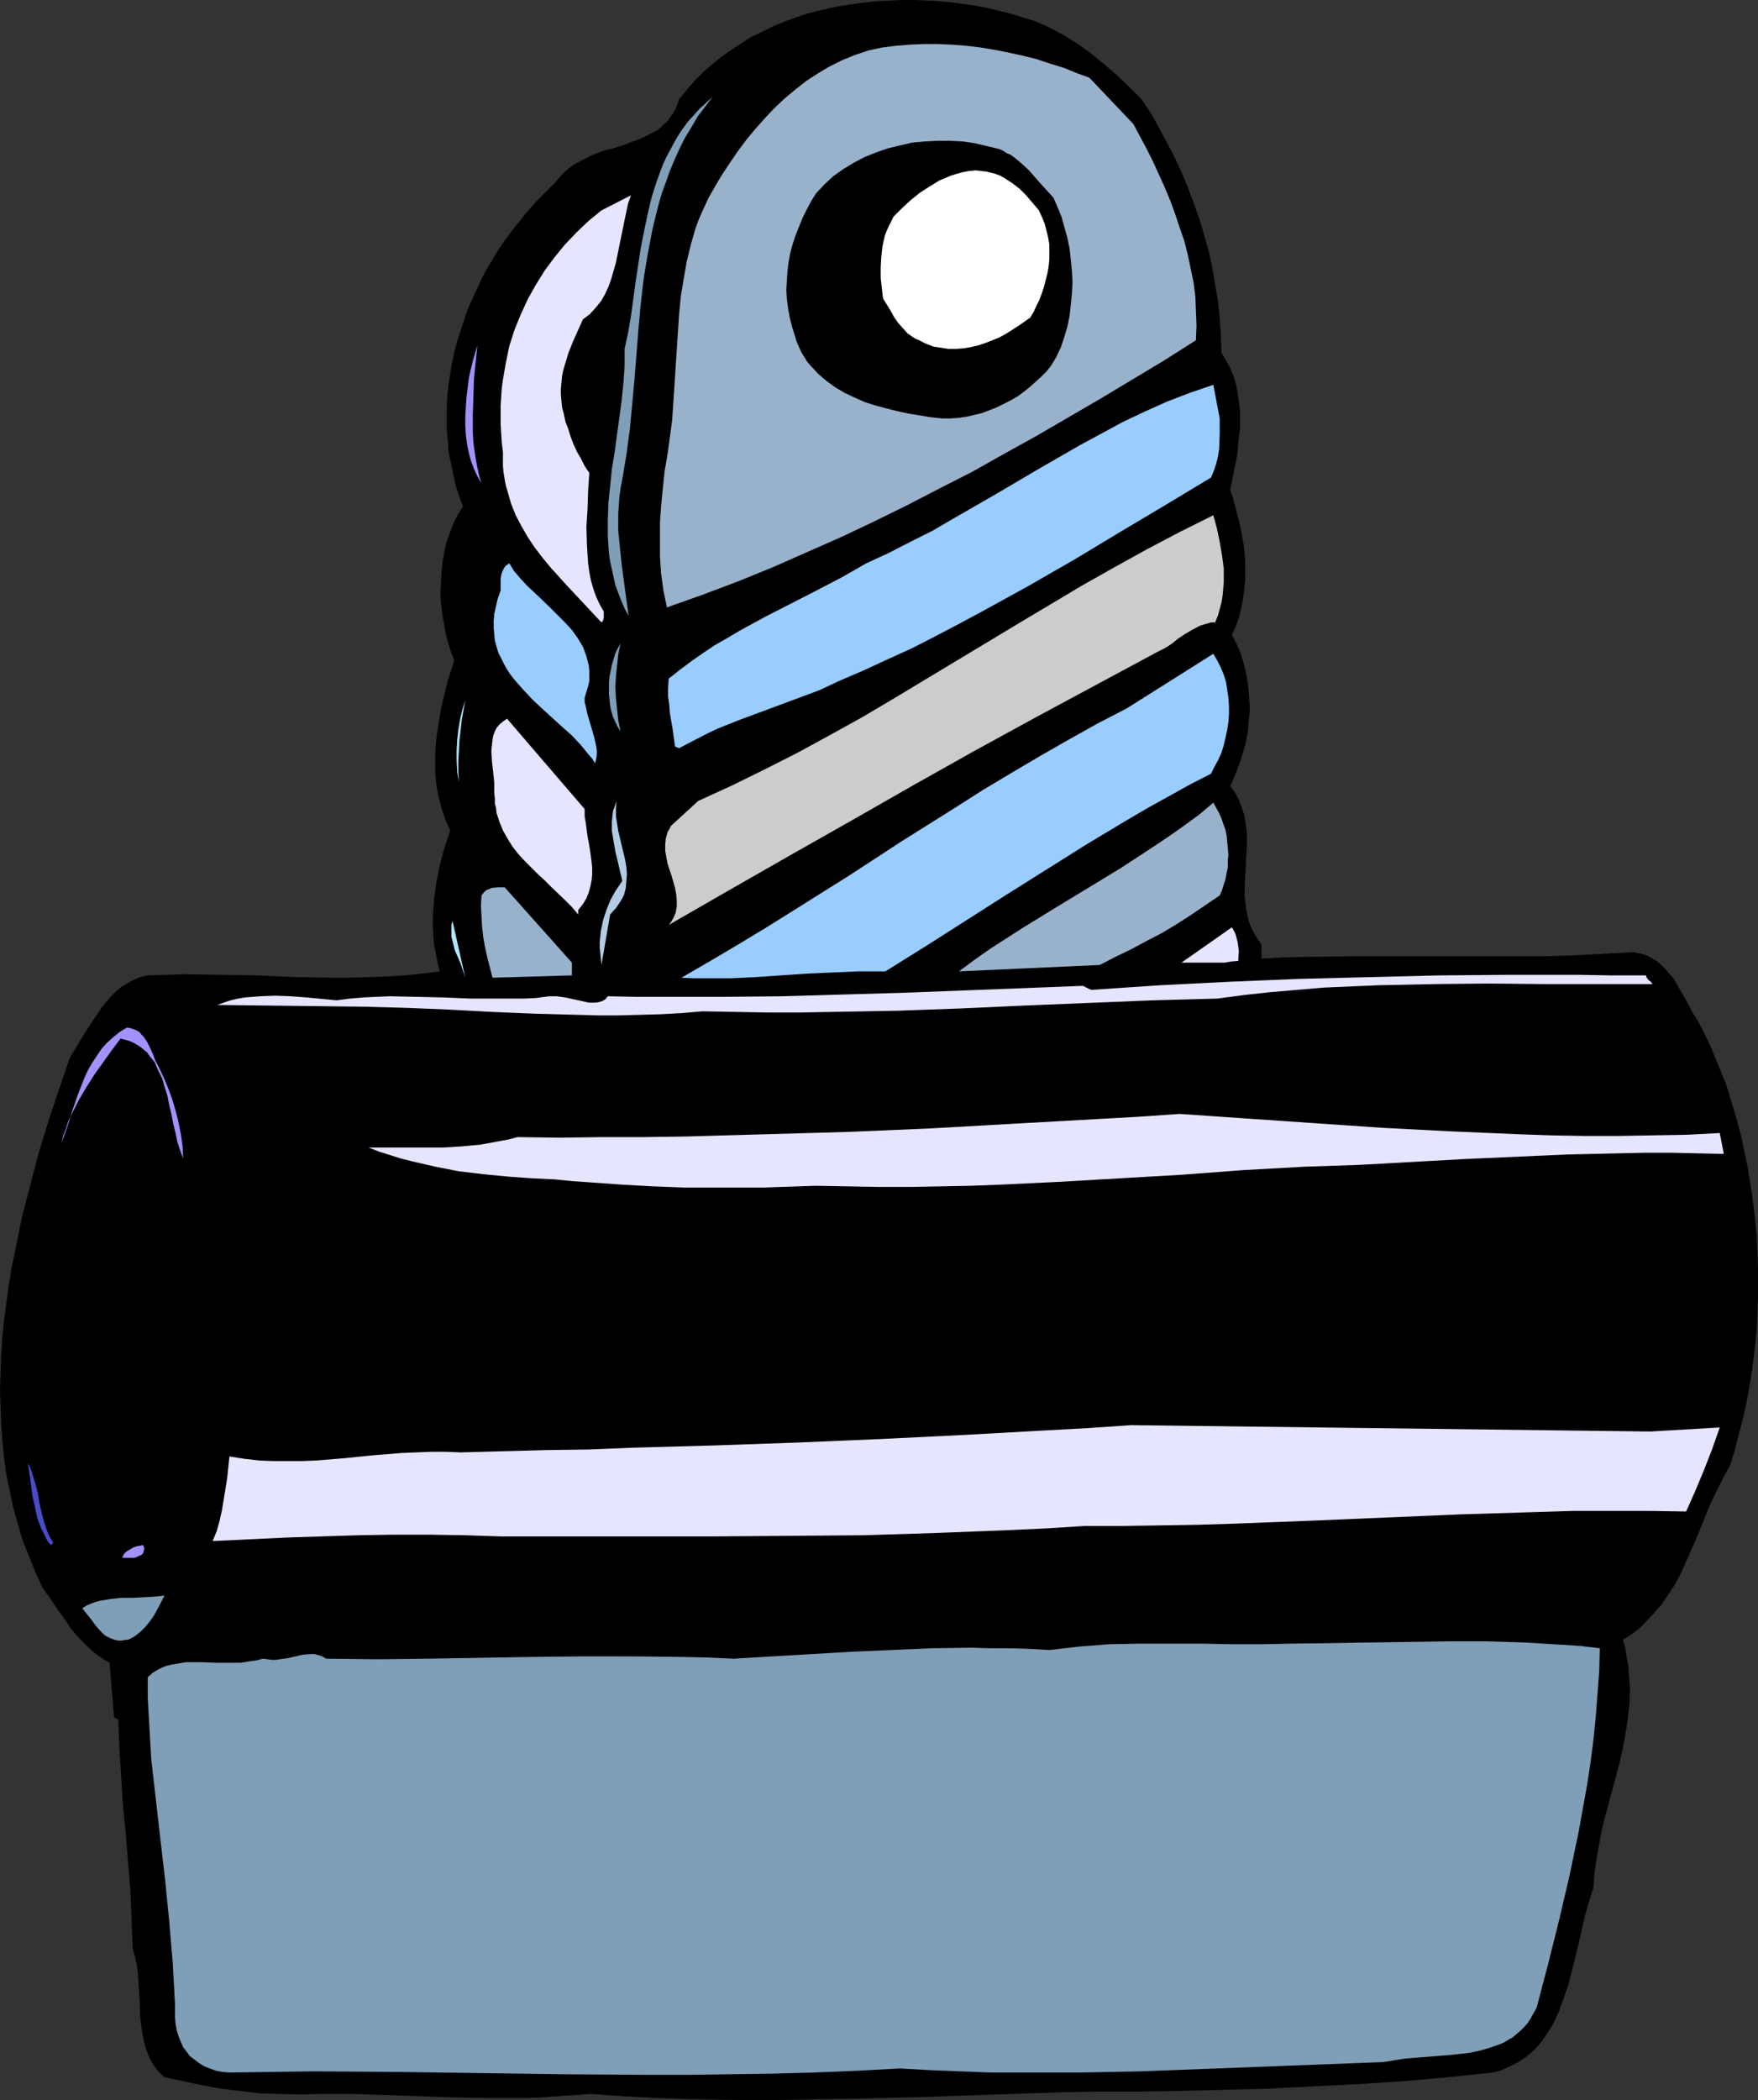
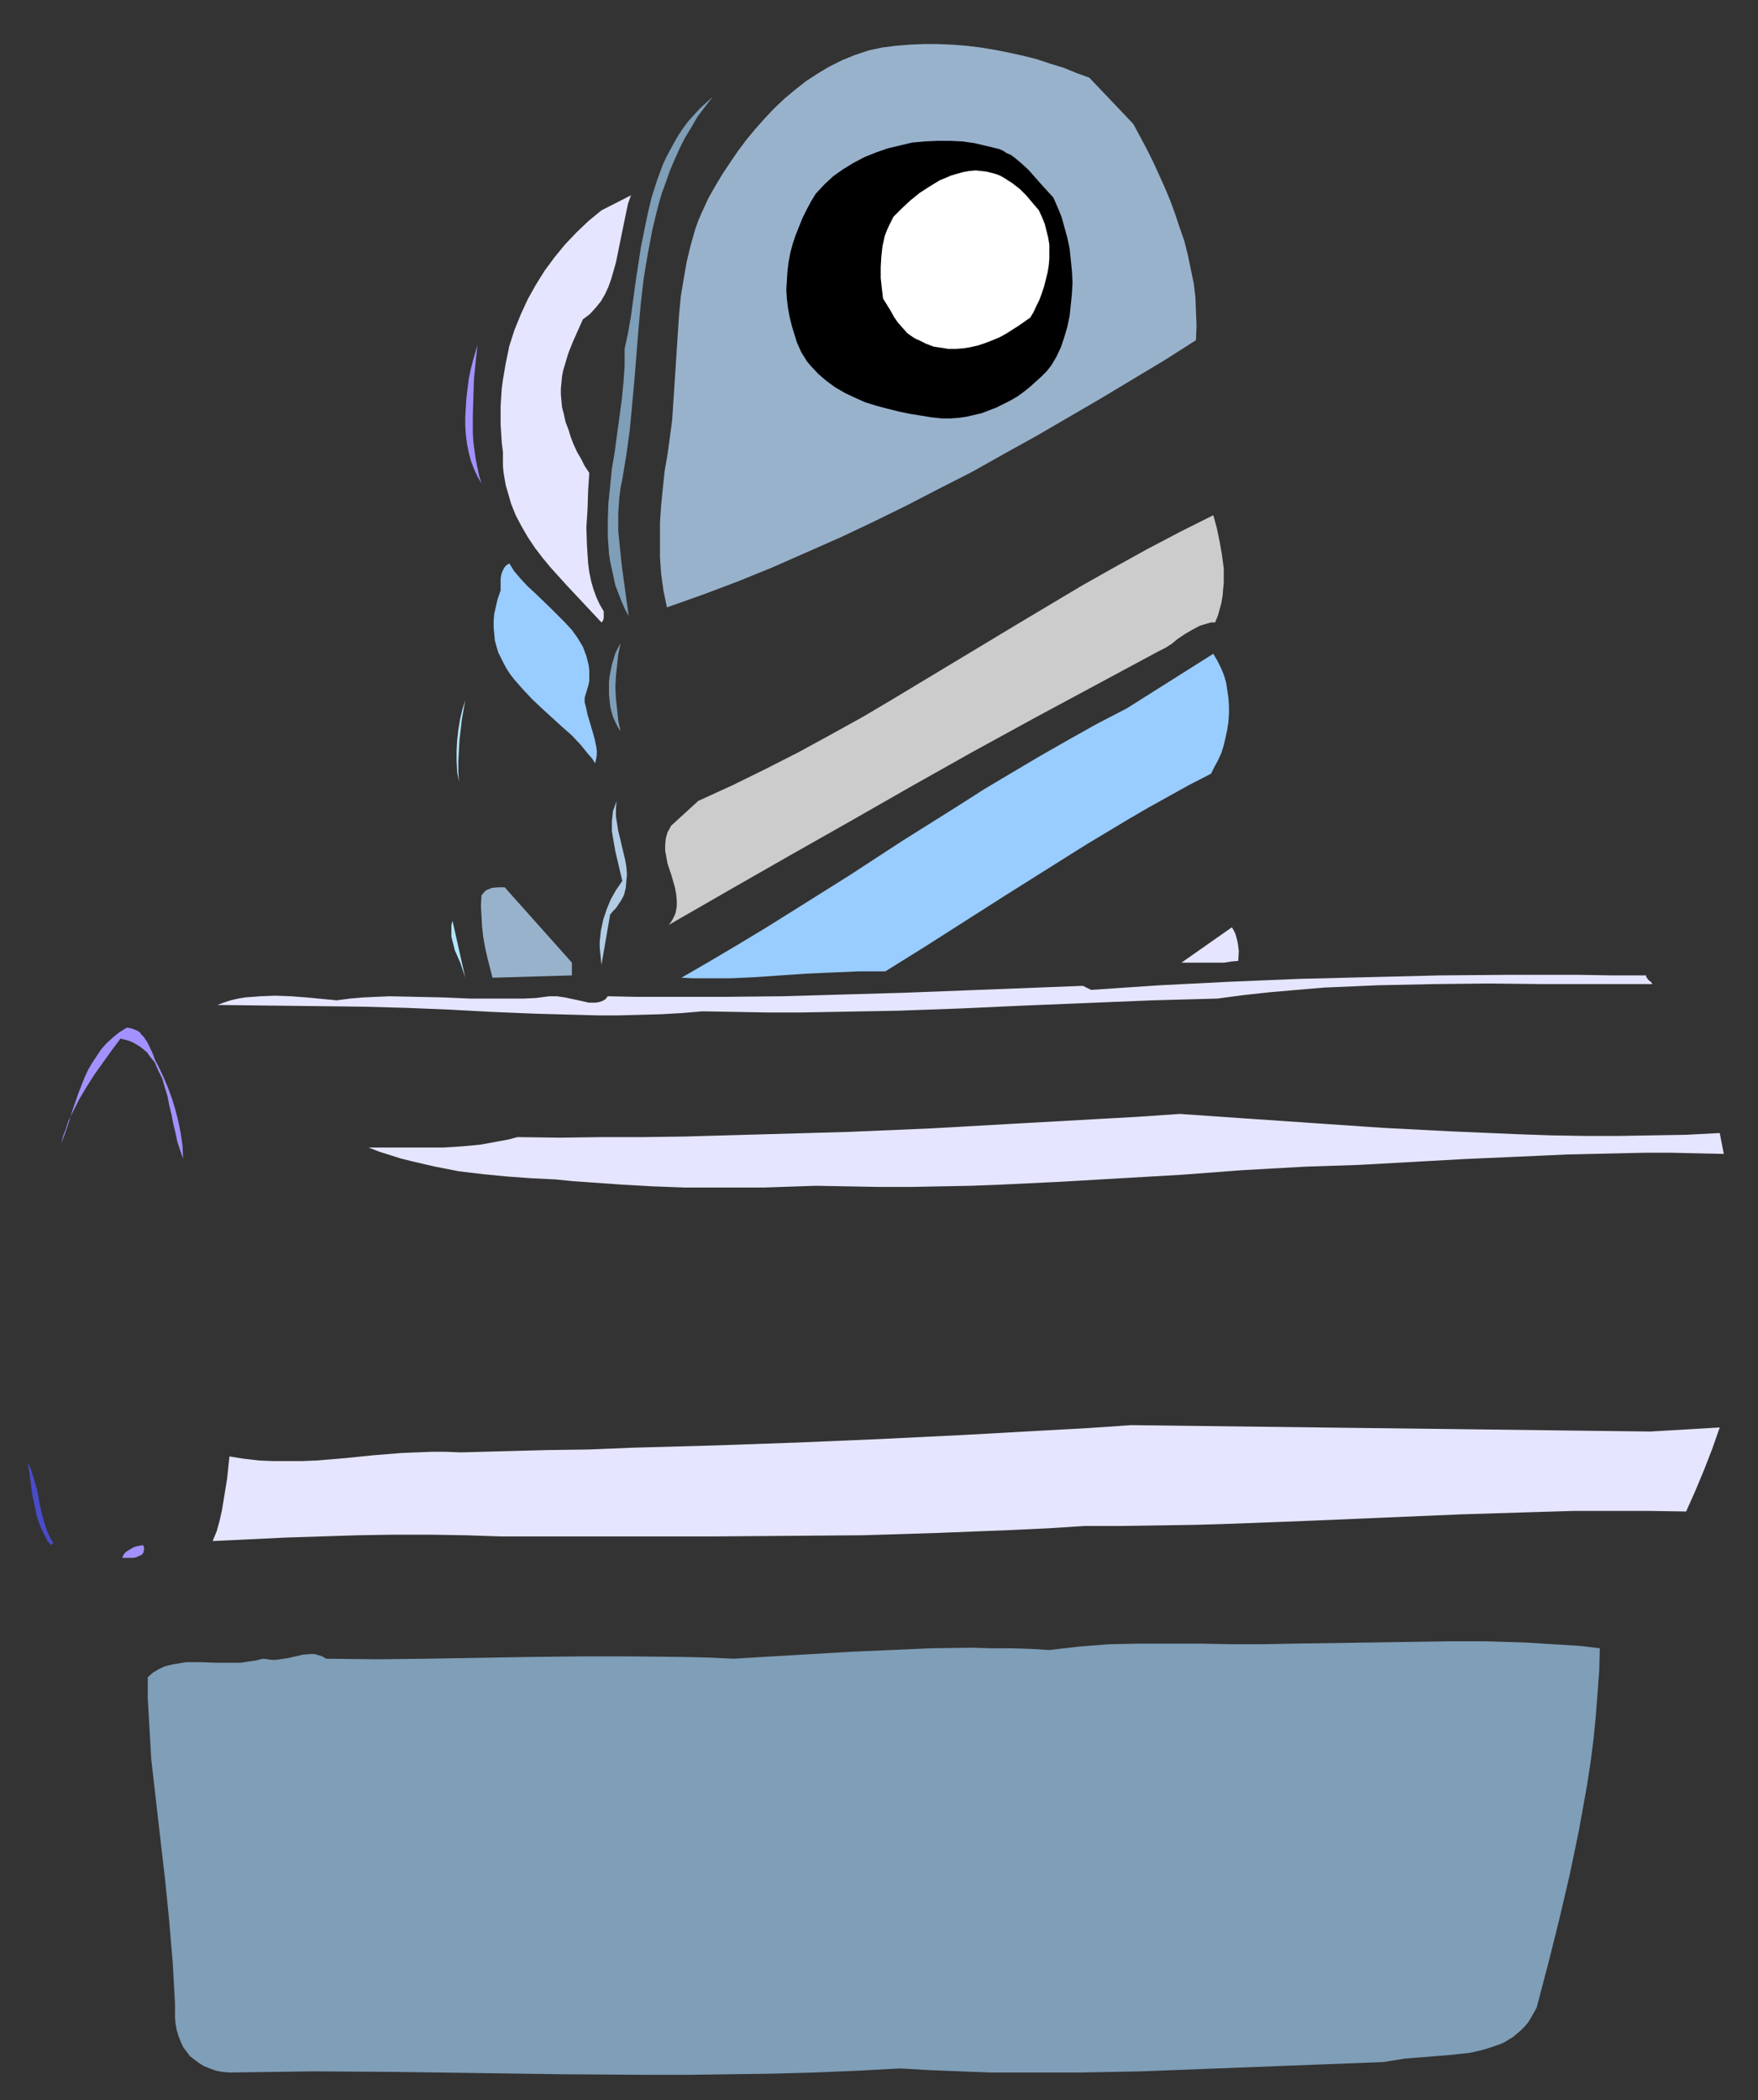
<svg xmlns="http://www.w3.org/2000/svg" xmlns:ns1="http://sodipodi.sourceforge.net/DTD/sodipodi-0.dtd" xmlns:ns2="http://www.inkscape.org/namespaces/inkscape" version="1.0" width="129.724mm" height="154.915mm" id="svg27" ns1:docname="Clip 5.wmf">
  <rect width="100%" height="100%" fill="#333333" stroke="none" />
  <ns1:namedview id="namedview27" pagecolor="#ffffff" bordercolor="#000000" borderopacity="0.25" ns2:showpageshadow="2" ns2:pageopacity="0.0" ns2:pagecheckerboard="0" ns2:deskcolor="#d1d1d1" ns2:document-units="mm" />
  <defs id="defs1">
    <pattern id="WMFhbasepattern" patternUnits="userSpaceOnUse" width="6" height="6" x="0" y="0" />
  </defs>
-   <path style="fill:#000000;fill-opacity:1;fill-rule:evenodd;stroke:none" d="m 318.352,27.627 2.586,3.878 2.262,4.039 2.262,4.201 2.101,4.039 1.939,4.201 1.778,4.201 1.616,4.362 1.616,4.524 1.293,4.362 1.293,4.524 0.97,4.524 0.808,4.685 0.808,4.685 0.485,4.847 0.323,4.847 0.162,4.847 1.293,2.1 1.131,2.1 0.97,2.262 0.646,2.262 0.485,2.423 0.323,2.423 0.323,2.423 v 2.585 2.423 l -0.323,2.585 -0.485,5.008 -0.97,4.847 -0.97,4.685 0.808,2.423 0.646,2.423 0.646,2.423 0.646,2.585 0.485,2.585 0.485,2.585 0.323,2.585 0.162,2.585 v 2.585 2.585 l -0.323,2.747 -0.323,2.585 -0.485,2.423 -0.646,2.585 -0.808,2.262 -1.131,2.423 1.293,2.585 1.131,2.585 0.808,2.585 0.646,2.585 0.485,2.747 0.323,2.747 0.162,2.585 0.162,2.747 -0.323,2.747 -0.162,2.747 -0.485,2.747 -0.646,2.585 -0.808,2.585 -0.97,2.747 -0.97,2.423 -1.131,2.585 0.97,1.131 0.808,1.292 0.646,1.293 0.485,1.292 0.485,1.293 0.485,1.454 0.485,2.747 0.323,2.747 v 2.908 l -0.646,11.633 v 2.747 l 0.323,2.908 0.485,2.747 0.323,1.293 0.485,1.293 0.646,1.454 0.646,1.131 0.808,1.292 0.97,1.293 v 4.039 l 6.302,-0.323 6.464,-0.162 13.09,-0.162 h 39.754 12.928 l 6.464,-0.162 6.302,-0.323 6.302,-0.323 6.141,-0.323 1.778,0.323 1.778,0.485 1.454,0.808 1.454,0.808 1.293,1.131 1.131,1.131 1.131,1.293 1.131,1.292 1.778,3.07 1.778,3.07 1.616,3.07 1.778,2.908 1.778,3.393 1.616,3.393 1.454,3.554 1.454,3.554 1.454,3.554 1.131,3.716 1.131,3.716 1.131,3.878 0.97,3.878 0.808,3.878 0.808,3.878 0.646,4.039 0.646,4.039 0.485,3.878 0.485,4.039 0.323,4.039 0.162,4.039 0.162,4.201 v 4.039 4.039 l -0.162,4.039 -0.162,4.039 -0.323,4.039 -0.485,4.039 -0.485,3.878 -0.646,4.039 -0.646,3.878 -0.808,3.878 -0.97,3.878 -0.97,3.716 -0.97,3.716 -1.131,3.716 -1.778,3.231 -1.616,3.231 -1.616,3.231 -1.454,3.393 -2.747,6.786 -2.909,6.624 -1.454,3.231 -1.616,3.231 -1.939,2.908 -1.939,2.908 -2.424,2.747 -2.424,2.585 -1.293,1.293 -1.454,1.131 -1.616,1.131 -1.616,0.969 0.646,2.423 0.323,2.262 0.485,2.262 0.162,2.262 0.162,2.262 0.162,2.1 -0.162,4.524 -0.485,4.201 -0.646,4.362 -0.808,4.201 -0.97,4.201 -2.262,8.401 -2.262,8.401 -0.808,4.201 -0.808,4.362 -0.646,4.362 -0.323,4.362 -1.131,3.554 -1.131,3.878 -1.778,7.755 -1.939,7.917 -0.97,3.878 -1.293,3.716 -1.293,3.554 -1.616,3.554 -0.97,1.616 -0.97,1.454 -0.97,1.454 -1.131,1.454 -1.293,1.454 -1.293,1.131 -1.454,1.131 -1.454,0.969 -1.778,0.969 -1.778,0.808 -1.778,0.808 -2.101,0.485 -6.141,0.646 -6.141,0.646 -12.605,1.131 -12.605,0.808 -12.928,0.646 -12.766,0.646 -12.928,0.323 -12.766,0.323 -12.443,0.162 h -9.373 l -9.211,0.162 -18.907,0.646 -18.746,0.646 -18.907,0.485 -19.069,0.323 -9.373,0.162 -9.373,-0.162 -9.373,-0.162 -9.373,-0.323 -9.211,-0.485 -9.211,-0.646 -4.686,0.323 -4.686,0.323 -4.686,0.323 -4.686,0.162 h -9.534 l -9.373,-0.162 -9.534,-0.323 -9.534,-0.323 -9.373,-0.323 h -9.534 l -5.494,0.162 -5.656,-0.162 -5.494,-0.162 -5.333,-0.646 -5.494,-0.646 -5.333,-0.969 -5.333,-1.131 -5.171,-1.131 -0.97,-0.808 -0.808,-0.808 -1.293,-1.777 -1.131,-1.939 -0.808,-2.1 -0.646,-2.1 -0.485,-2.262 -0.323,-2.423 -0.323,-2.262 -0.162,-5.008 -0.323,-5.008 -0.162,-2.423 -0.323,-2.423 -0.485,-2.262 -0.646,-2.262 -0.323,-8.078 -0.323,-8.078 -1.293,-15.995 -0.808,-7.917 -0.485,-8.078 -0.485,-7.755 -0.323,-7.917 -1.131,-0.646 -1.293,-15.187 -1.616,-0.969 -1.454,-0.969 -1.454,-1.131 -1.293,-1.131 -2.586,-2.585 -2.262,-2.585 -1.939,-2.908 -2.101,-2.908 -1.939,-2.908 -2.101,-2.908 -1.939,-4.362 -1.778,-4.362 -1.778,-4.362 -1.293,-4.524 -1.293,-4.524 -0.97,-4.685 -0.97,-4.524 -0.646,-4.847 -0.485,-4.685 -0.323,-4.685 -0.162,-4.847 L 0,387.428 l 0.162,-4.847 0.162,-4.847 0.323,-4.847 0.485,-4.847 0.646,-4.847 0.646,-4.847 0.808,-4.847 0.97,-4.685 0.97,-4.847 0.97,-4.685 2.424,-9.371 2.424,-9.209 2.747,-8.886 2.909,-8.724 2.909,-8.401 2.101,-3.393 2.101,-3.554 2.262,-3.393 2.262,-3.393 1.293,-1.616 1.293,-1.454 1.454,-1.454 1.454,-1.293 1.616,-0.969 1.778,-0.969 1.939,-0.808 2.101,-0.485 5.171,-0.162 5.171,-0.162 10.342,0.162 10.181,0.162 10.342,0.485 10.019,0.162 h 5.171 l 5.01,-0.162 5.01,-0.162 5.171,-0.323 4.848,-0.485 5.01,-0.646 -0.646,-2.585 -0.485,-2.585 -0.485,-2.423 -0.162,-2.423 -0.162,-2.585 v -2.423 l 0.162,-2.423 0.162,-2.423 0.323,-2.423 0.323,-2.423 0.97,-4.847 1.293,-4.847 1.616,-4.847 -1.293,-2.908 -0.97,-2.747 -0.808,-3.07 -0.646,-2.908 -0.323,-2.908 -0.162,-3.07 v -3.07 l 0.162,-3.07 0.323,-3.07 0.485,-3.07 0.485,-3.07 0.646,-3.07 1.454,-5.816 1.778,-5.655 -0.97,-2.423 -0.808,-2.585 -0.646,-2.585 -0.485,-2.747 -0.485,-2.908 -0.323,-2.747 -0.162,-2.908 0.162,-2.908 0.162,-2.908 0.323,-2.908 0.485,-2.747 0.646,-2.747 0.97,-2.585 0.97,-2.585 1.131,-2.262 1.454,-2.262 -1.131,-3.07 -0.97,-3.07 -0.646,-3.07 -0.646,-3.07 -0.646,-3.07 -0.162,-3.07 -0.323,-3.07 v -3.07 -3.231 l 0.162,-3.07 0.323,-3.07 0.485,-3.07 0.485,-3.07 0.646,-2.908 0.808,-3.07 0.97,-3.07 0.97,-2.908 0.97,-2.908 1.293,-2.908 1.293,-2.747 1.293,-2.908 1.454,-2.747 1.616,-2.585 1.616,-2.747 1.778,-2.585 1.778,-2.423 1.939,-2.423 1.939,-2.423 1.939,-2.262 2.101,-2.262 2.262,-2.262 2.101,-2.1 0.97,-1.131 0.808,-0.969 0.97,-0.969 1.131,-0.969 1.131,-0.808 1.131,-0.646 2.424,-1.293 2.424,-1.131 2.586,-0.969 2.586,-0.646 2.586,-0.808 2.586,-0.969 2.586,-0.969 2.262,-1.131 2.262,-1.131 0.97,-0.808 0.97,-0.969 0.97,-0.808 0.646,-0.969 0.808,-1.131 0.808,-1.293 0.485,-1.293 0.485,-1.454 2.262,-2.747 2.101,-2.423 2.424,-2.423 2.424,-2.1 2.586,-2.1 2.747,-1.939 2.747,-1.777 2.747,-1.777 3.07,-1.454 2.909,-1.454 3.07,-1.293 3.07,-1.131 3.232,-1.131 3.232,-0.808 3.394,-0.808 3.232,-0.646 3.394,-0.485 3.394,-0.485 3.394,-0.323 3.394,-0.162 L 251.611,0 h 3.555 l 3.394,0.162 3.394,0.162 3.394,0.323 3.555,0.485 3.232,0.485 3.394,0.646 6.626,1.616 3.07,0.969 3.232,0.969 2.262,0.969 2.101,0.969 4.202,2.262 3.878,2.423 3.717,2.747 3.555,2.908 3.555,3.07 3.394,3.231 z" id="path1" />
  <path style="fill:#99b2cc;fill-opacity:1;fill-rule:evenodd;stroke:none" d="m 316.089,34.575 3.717,6.947 1.778,3.554 1.616,3.554 1.616,3.554 1.616,3.878 1.293,3.554 1.293,3.878 1.293,3.716 0.97,3.878 0.808,3.878 0.808,3.878 0.485,3.878 0.162,4.039 0.162,4.039 -0.162,4.039 -8.888,5.655 -8.888,5.332 -8.888,5.332 -8.888,5.17 -8.888,5.17 -9.05,5.008 -8.888,5.008 -9.211,4.685 -9.05,4.685 -9.211,4.524 -9.211,4.362 -9.534,4.201 -9.534,4.201 -9.534,3.878 -9.858,3.716 -10.019,3.554 -0.97,-4.685 -0.646,-4.685 -0.323,-4.685 v -4.685 -4.847 l 0.323,-4.847 0.485,-4.847 0.485,-4.685 0.808,-4.685 0.646,-4.685 0.646,-4.847 0.323,-4.847 0.646,-9.855 0.646,-10.017 0.323,-4.847 0.485,-5.008 0.808,-4.847 0.808,-4.685 1.131,-4.685 1.293,-4.524 0.808,-2.262 0.97,-2.262 0.97,-2.1 0.97,-2.1 1.939,-3.393 1.939,-3.231 2.262,-3.393 2.101,-3.07 2.424,-3.231 2.424,-2.908 2.586,-2.908 2.586,-2.747 2.909,-2.747 2.909,-2.423 3.07,-2.423 3.232,-2.1 3.232,-1.939 3.555,-1.777 3.555,-1.454 3.878,-1.293 3.717,-0.808 3.878,-0.485 3.878,-0.323 3.878,-0.162 h 3.878 l 4.04,0.162 4.04,0.323 4.04,0.485 3.878,0.646 4.04,0.808 3.717,0.808 3.878,0.969 3.878,1.293 3.717,1.131 3.555,1.454 3.555,1.293 z" id="path2" />
  <path style="fill:#7f9eb7;fill-opacity:1;fill-rule:evenodd;stroke:none" d="m 173.558,133.613 -0.485,2.423 -0.323,2.423 -0.162,2.262 -0.162,2.423 v 4.847 l 0.485,4.847 0.485,4.685 1.293,9.532 0.646,4.685 -1.131,-2.1 -0.97,-2.262 -0.808,-2.1 -0.808,-2.1 -0.485,-2.262 -0.485,-2.262 -0.485,-2.1 -0.323,-2.262 -0.323,-4.685 v -4.685 l 0.162,-4.685 0.485,-4.685 0.485,-4.847 0.808,-4.847 0.646,-4.847 0.646,-4.685 0.646,-4.847 0.485,-4.847 0.323,-4.685 v -4.685 l 0.97,-4.524 0.808,-4.685 1.293,-9.532 1.454,-9.532 0.97,-4.847 0.97,-4.685 1.131,-4.685 1.454,-4.524 1.616,-4.362 0.97,-2.1 1.131,-2.1 1.131,-2.1 1.131,-1.939 1.293,-1.939 1.454,-1.939 1.616,-1.777 1.616,-1.777 1.778,-1.616 1.778,-1.616 -2.101,2.747 -2.101,2.747 -1.778,3.07 -1.778,2.908 -1.454,2.908 -1.454,3.231 -1.293,3.07 -1.131,3.231 -1.131,3.07 -0.97,3.393 -0.808,3.231 -0.808,3.393 -1.293,6.786 -1.131,6.786 -0.808,6.947 -0.646,7.109 -1.131,14.218 -0.646,6.947 -0.646,6.947 -0.97,7.109 z" id="path3" />
  <path style="fill:#000000;fill-opacity:1;fill-rule:evenodd;stroke:none" d="m 293.788,55.093 1.131,2.585 1.131,2.747 0.808,2.908 0.808,2.908 0.646,3.07 0.323,3.07 0.323,3.231 0.162,3.07 -0.162,3.07 -0.323,3.231 -0.323,3.07 -0.646,3.07 -0.808,2.747 -0.97,2.908 -1.293,2.747 -1.454,2.423 -1.293,1.616 -1.454,1.454 -1.616,1.454 -1.616,1.454 -1.616,1.293 -1.778,1.293 -1.939,1.131 -1.939,0.969 -1.939,0.969 -2.101,0.808 -2.101,0.808 -2.101,0.485 -2.101,0.485 -2.262,0.323 -2.262,0.162 h -2.262 l -3.07,-0.323 -2.909,-0.485 -3.07,-0.485 -3.07,-0.646 -3.232,-0.808 -3.07,-0.808 -3.07,-0.969 -2.909,-1.293 -2.747,-1.292 -2.747,-1.616 -2.424,-1.777 -2.262,-1.939 -2.101,-2.262 -0.97,-1.131 -0.808,-1.293 -0.808,-1.293 -0.646,-1.454 -0.646,-1.454 -0.485,-1.616 -0.808,-2.585 -0.646,-2.585 -0.485,-2.585 -0.323,-2.585 -0.162,-2.585 0.162,-2.585 0.162,-2.585 0.323,-2.585 0.485,-2.585 0.646,-2.423 0.808,-2.423 0.97,-2.423 0.97,-2.423 1.131,-2.262 1.293,-2.423 1.293,-2.1 2.424,-2.585 2.424,-2.262 2.747,-1.939 2.909,-1.777 3.07,-1.616 3.232,-1.293 3.232,-1.131 3.394,-0.808 3.394,-0.808 3.555,-0.323 3.555,-0.162 h 3.555 l 3.394,0.162 3.394,0.485 3.394,0.808 3.394,0.808 1.131,0.485 0.97,0.646 1.131,0.485 1.131,0.808 1.939,1.616 1.939,1.777 3.555,4.039 1.778,1.939 z" id="path4" />
  <path style="fill:#ffffff;fill-opacity:1;fill-rule:evenodd;stroke:none" d="m 289.748,58.647 0.808,1.777 0.808,1.939 0.485,1.939 0.485,1.939 0.323,1.939 v 1.939 1.939 l -0.162,1.939 -0.323,1.939 -0.485,1.939 -0.485,1.939 -0.646,1.939 -0.646,1.777 -0.808,1.616 -0.808,1.777 -0.97,1.616 -1.616,1.131 -1.616,1.131 -1.778,1.131 -1.778,1.131 -1.778,0.969 -1.939,0.808 -2.101,0.808 -1.939,0.646 -2.101,0.485 -1.939,0.323 -2.101,0.162 h -2.101 l -2.101,-0.323 -2.101,-0.323 -2.101,-0.808 -1.939,-0.969 -0.808,-0.323 -0.808,-0.485 -1.616,-1.131 -1.293,-1.454 -1.293,-1.454 -1.131,-1.616 -0.97,-1.777 -2.101,-3.393 -0.323,-2.747 -0.323,-2.908 v -3.07 l 0.162,-2.908 0.323,-2.908 0.646,-2.908 0.485,-1.293 0.646,-1.454 0.646,-1.293 0.646,-1.293 2.262,-2.262 2.424,-2.262 2.586,-2.1 2.747,-1.777 2.909,-1.777 1.616,-0.646 1.454,-0.646 1.616,-0.485 1.778,-0.485 1.778,-0.323 1.778,-0.162 1.454,0.162 1.454,0.162 1.293,0.323 1.293,0.323 1.293,0.485 1.131,0.646 2.262,1.454 2.101,1.616 1.778,1.777 1.778,2.1 z" id="path5" />
  <path style="fill:#e5e5ff;fill-opacity:1;fill-rule:evenodd;stroke:none" d="m 162.569,89.021 -2.747,6.139 -1.293,3.231 -0.97,3.231 -0.485,1.616 -0.323,1.616 -0.162,1.777 -0.162,1.616 v 1.777 l 0.162,1.777 0.162,1.777 0.485,1.777 0.485,2.262 0.808,2.1 0.646,2.1 0.808,2.1 0.97,2.1 1.131,1.939 0.97,1.939 1.293,1.939 -0.323,5.008 -0.162,5.008 -0.323,5.17 0.162,5.008 0.162,2.585 0.162,2.423 0.323,2.423 0.485,2.423 0.646,2.262 0.808,2.262 0.97,2.1 1.131,1.939 v 0.808 0.969 l -0.162,0.646 -0.162,0.323 -0.323,0.323 -4.686,-5.008 -2.424,-2.585 -2.424,-2.585 -4.686,-5.17 -2.262,-2.747 -2.101,-2.747 -1.939,-2.908 -1.778,-3.07 -1.616,-3.07 -1.293,-3.231 -0.97,-3.393 -0.485,-1.616 -0.323,-1.777 -0.323,-1.939 -0.162,-1.777 v -1.939 -1.939 l -0.323,-2.585 -0.162,-2.585 -0.162,-2.585 v -2.585 -2.423 l 0.162,-2.585 0.162,-2.423 0.323,-2.423 0.808,-4.685 0.97,-4.685 1.454,-4.524 1.778,-4.362 1.939,-4.201 2.262,-4.039 2.424,-3.878 2.747,-3.716 2.909,-3.554 3.232,-3.393 3.394,-3.231 3.555,-2.908 8.242,-4.201 -0.808,2.262 -0.485,2.262 -0.97,4.685 -1.939,9.532 -0.646,2.262 -0.646,2.262 -0.808,2.262 -0.97,2.1 -1.131,1.939 -1.454,1.777 -1.616,1.777 z" id="path6" />
  <path style="fill:#a391ff;fill-opacity:1;fill-rule:evenodd;stroke:none" d="m 134.289,134.744 -1.131,-1.939 -0.97,-2.1 -0.808,-2.1 -0.646,-2.423 -0.485,-2.423 -0.323,-2.585 -0.162,-2.423 v -2.585 l 0.162,-2.747 0.162,-2.585 0.323,-2.585 0.323,-2.585 0.485,-2.423 0.646,-2.585 0.646,-2.262 0.646,-2.262 -0.485,4.685 -0.485,4.847 -0.162,5.008 -0.162,5.008 v 5.008 l 0.162,2.585 0.323,2.423 0.323,2.262 0.485,2.423 0.485,2.262 z" id="path7" />
-   <path style="fill:#99ccff;fill-opacity:1;fill-rule:evenodd;stroke:none" d="m 340.168,116.649 v 4.362 l -0.162,4.201 -0.323,2.1 -0.485,1.939 -0.646,1.939 -0.808,1.939 -12.605,7.593 -12.766,7.593 -12.605,7.593 -12.928,7.432 -12.928,7.109 -6.626,3.554 -6.464,3.393 -6.626,3.393 -6.787,3.07 -6.626,3.07 -6.787,2.908 -5.494,2.585 -5.656,2.1 -11.312,4.201 -5.656,2.1 -5.656,2.262 -2.747,1.292 -5.333,2.747 -2.747,1.454 -1.131,-0.485 -0.646,-4.685 -0.808,-4.685 -0.162,-2.262 -0.323,-2.262 v -2.423 l 0.162,-2.585 3.07,-2.423 3.232,-2.423 3.232,-2.262 3.394,-2.262 3.394,-1.939 3.555,-2.1 7.11,-3.878 14.221,-7.27 7.11,-3.716 6.787,-3.878 6.302,-2.908 5.979,-3.07 6.141,-3.07 5.818,-3.393 11.797,-6.786 11.797,-6.947 11.797,-6.786 5.979,-3.231 5.979,-3.231 6.141,-2.908 6.141,-2.747 6.302,-2.423 6.626,-2.262 z" id="path8" />
  <path style="fill:#cccccc;fill-opacity:1;fill-rule:evenodd;stroke:none" d="m 338.875,173.519 h -1.131 l -1.131,0.323 -1.131,0.323 -0.97,0.323 -2.101,1.131 -1.939,1.131 -1.939,1.292 -1.778,1.454 -1.778,1.131 -1.939,0.969 -17.13,9.209 -17.13,9.209 -17.13,9.371 -16.968,9.532 -16.968,9.694 -17.13,9.694 -16.968,9.694 -17.13,9.855 0.646,-0.808 0.485,-0.808 0.485,-0.969 0.323,-0.808 0.323,-1.777 v -1.616 l -0.162,-1.777 -0.323,-1.777 -0.97,-3.393 -1.131,-3.393 -0.323,-1.777 -0.323,-1.777 v -1.616 l 0.162,-1.777 0.485,-1.777 0.485,-0.808 0.485,-0.969 7.595,-6.947 9.534,-4.362 9.211,-4.524 9.211,-4.685 8.888,-4.847 9.05,-5.008 8.726,-5.17 17.453,-10.502 17.453,-10.502 17.614,-10.502 8.888,-5.008 9.05,-5.008 9.211,-4.847 9.373,-4.685 0.97,3.554 0.808,3.878 0.646,3.716 0.485,3.716 v 1.939 1.939 l -0.162,1.777 -0.162,1.939 -0.323,1.939 -0.485,1.777 -0.485,1.777 z" id="path9" />
  <path style="fill:#99ccff;fill-opacity:1;fill-rule:evenodd;stroke:none" d="m 163.054,194.522 v 1.292 l 0.323,1.131 0.485,2.262 1.293,4.362 0.646,2.262 0.485,2.262 0.162,1.131 v 1.131 l -0.162,1.131 -0.323,1.293 -0.808,-1.293 -1.131,-1.292 -2.101,-2.585 -2.424,-2.585 -2.747,-2.423 -5.494,-5.008 -2.747,-2.585 -2.586,-2.747 -2.424,-2.747 -1.131,-1.454 -0.97,-1.454 -0.808,-1.454 -0.808,-1.616 -0.808,-1.616 -0.485,-1.616 -0.485,-1.777 -0.162,-1.777 -0.162,-1.777 v -1.939 l 0.162,-1.939 0.485,-2.1 0.485,-2.1 0.808,-2.262 v -2.262 -0.969 l 0.162,-1.131 0.323,-0.969 0.485,-0.969 0.485,-0.646 0.97,-0.646 1.293,2.1 1.778,2.1 1.939,2.1 2.101,1.939 4.202,4.039 2.101,2.1 2.101,2.1 1.939,2.1 1.616,2.262 1.454,2.423 0.485,1.292 0.485,1.293 0.323,1.292 0.323,1.293 0.162,1.454 v 1.292 1.616 l -0.323,1.454 -0.485,1.616 z" id="path10" />
  <path style="fill:#7f9eb7;fill-opacity:1;fill-rule:evenodd;stroke:none" d="m 173.073,203.893 -0.808,-1.292 -0.646,-1.293 -0.646,-1.454 -0.485,-1.616 -0.323,-1.454 -0.162,-1.616 -0.162,-1.616 v -1.777 -1.616 l 0.162,-1.616 0.323,-1.616 0.323,-1.616 0.485,-1.616 0.485,-1.616 0.646,-1.292 0.808,-1.454 -0.646,3.07 -0.323,3.07 -0.323,3.07 -0.162,3.07 0.162,3.07 0.323,3.07 0.323,3.07 z" id="path11" />
  <path style="fill:#99ccff;fill-opacity:1;fill-rule:evenodd;stroke:none" d="m 337.744,215.687 -5.979,3.07 -5.818,3.231 -5.818,3.231 -5.818,3.393 -11.312,6.786 -11.312,7.109 -11.312,7.109 -22.301,14.218 -11.15,6.947 h -7.434 l -7.434,0.323 -7.272,0.323 -7.11,0.485 -6.949,0.485 -6.949,0.323 h -6.949 -3.394 l -3.394,-0.162 8.08,-4.685 7.918,-4.685 7.757,-4.685 7.757,-4.847 15.19,-9.532 14.867,-9.694 15.19,-9.532 7.595,-4.847 7.595,-4.524 7.918,-4.685 7.918,-4.524 8.08,-4.524 8.403,-4.362 24.078,-15.187 1.131,1.939 0.97,1.939 0.808,1.939 0.646,2.1 0.323,2.1 0.323,2.262 0.162,2.262 v 2.262 l -0.162,2.262 -0.323,2.1 -0.485,2.262 -0.485,2.1 -0.646,2.1 -0.97,2.1 -0.97,1.777 z" id="path12" />
  <path style="fill:#b2e5ff;fill-opacity:1;fill-rule:evenodd;stroke:none" d="m 127.987,217.949 -0.485,-2.747 -0.162,-3.07 v -2.908 l 0.162,-2.908 0.323,-2.908 0.485,-2.908 0.646,-2.747 0.808,-2.585 -0.97,5.493 -0.323,2.908 -0.323,2.747 -0.162,2.908 -0.162,2.908 v 2.908 z" id="path13" />
-   <path style="fill:#e5e5ff;fill-opacity:1;fill-rule:evenodd;stroke:none" d="m 163.054,225.542 v 2.1 l 0.323,1.777 0.485,3.716 0.323,1.777 0.323,1.777 0.485,3.554 0.162,1.777 v 1.777 l -0.162,1.616 -0.323,1.616 -0.485,1.777 -0.646,1.616 -0.97,1.616 -1.293,1.616 v 1.293 l -1.778,-2.1 -1.778,-1.777 -3.878,-3.716 -1.939,-1.939 -1.939,-1.777 -1.939,-1.939 -1.778,-1.777 -1.778,-1.939 -1.616,-2.1 -1.293,-2.1 -1.293,-2.262 -0.97,-2.423 -0.808,-2.423 -0.162,-1.454 -0.323,-1.292 v -1.454 l -0.162,-1.454 v -2.908 l -0.323,-3.07 -0.323,-2.908 -0.162,-2.908 0.162,-1.454 0.162,-1.454 0.162,-1.131 0.485,-1.293 0.485,-0.969 0.808,-0.969 0.97,-0.808 1.131,-0.808 z" id="path14" />
  <path style="fill:#b2cce5;fill-opacity:1;fill-rule:evenodd;stroke:none" d="m 170.165,254.947 -2.424,14.056 -0.162,-1.616 -0.162,-1.616 -0.162,-1.616 v -1.616 l 0.323,-3.07 0.646,-3.07 0.97,-2.908 1.131,-2.747 1.454,-2.585 1.778,-2.585 -0.646,-2.747 -1.293,-5.493 -0.485,-2.747 -0.485,-2.908 v -2.747 l 0.162,-1.454 0.162,-1.454 0.485,-1.293 0.485,-1.454 -0.162,2.1 v 2.1 l 0.323,2.1 0.323,2.1 0.485,1.939 0.485,2.1 0.97,4.039 0.323,1.939 0.162,1.939 -0.162,1.939 -0.162,1.939 -0.485,1.939 -0.485,0.969 -0.485,0.808 -0.646,0.969 -0.646,0.969 -0.808,0.808 z" id="path15" />
-   <path style="fill:#99b2cc;fill-opacity:1;fill-rule:evenodd;stroke:none" d="m 340.168,249.615 -4.04,2.747 -4.04,2.747 -4.04,2.585 -4.04,2.423 -4.363,2.262 -4.202,2.262 -4.363,2.1 -4.363,2.262 -39.269,1.777 4.363,-3.231 4.363,-3.07 4.525,-2.908 4.525,-2.908 9.211,-5.655 9.05,-5.493 9.05,-5.493 8.888,-5.816 4.363,-2.908 4.363,-3.07 4.202,-3.07 4.04,-3.393 0.808,1.454 0.808,1.454 0.646,1.454 0.485,1.454 0.646,1.777 0.323,1.616 0.162,1.777 0.162,1.777 0.162,1.777 -0.162,1.616 v 1.777 l -0.323,1.616 -0.323,1.777 -0.485,1.454 -0.485,1.616 z" id="path16" />
  <path style="fill:#99b2cc;fill-opacity:1;fill-rule:evenodd;stroke:none" d="m 159.499,268.356 v 3.554 l -22.139,0.646 -1.454,-5.655 -0.646,-2.908 -0.485,-2.747 -0.323,-2.908 -0.162,-2.908 -0.162,-2.908 0.162,-2.908 0.646,-0.808 0.646,-0.646 0.808,-0.323 0.808,-0.323 1.778,-0.162 h 1.778 z" id="path17" />
  <path style="fill:#b2e5ff;fill-opacity:1;fill-rule:evenodd;stroke:none" d="m 129.765,272.557 -0.646,-1.939 -0.646,-1.939 -0.808,-1.939 -0.808,-1.777 -0.485,-1.939 -0.485,-1.939 v -1.131 -0.969 -1.131 l 0.323,-1.131 z" id="path18" />
  <path style="fill:#e5e5ff;fill-opacity:1;fill-rule:evenodd;stroke:none" d="m 345.339,267.872 -1.939,0.162 -1.939,0.323 h -3.878 -8.08 l 14.059,-9.855 0.485,0.808 0.485,0.969 0.323,1.131 0.323,1.293 0.162,1.131 0.162,1.293 z" id="path19" />
  <path style="fill:#e5e5ff;fill-opacity:1;fill-rule:evenodd;stroke:none" d="m 459.105,271.911 v 0.323 l 0.162,0.323 0.485,0.646 0.646,0.485 0.485,0.646 h -7.434 -7.595 -15.19 l -15.352,-0.162 -15.352,0.162 -15.514,0.323 -7.595,0.323 -7.595,0.323 -7.595,0.646 -7.434,0.646 -7.434,0.808 -7.272,0.969 -17.938,0.485 -35.714,1.454 -17.776,0.808 -17.938,0.646 -17.938,0.323 -9.05,0.162 h -9.05 l -9.05,-0.162 -9.211,-0.162 -5.656,0.485 -5.818,0.323 -5.818,0.162 -5.979,0.162 h -5.818 l -5.979,-0.162 -11.797,-0.323 -11.797,-0.485 -11.958,-0.646 -11.958,-0.485 -11.797,-0.323 -40.885,-0.485 1.778,-0.646 1.939,-0.646 2.101,-0.485 1.939,-0.323 2.101,-0.162 2.101,-0.162 4.202,-0.162 4.363,0.162 4.363,0.323 8.403,0.808 3.717,-0.485 3.717,-0.323 3.555,-0.162 3.878,-0.162 7.434,0.162 7.434,0.162 7.595,0.323 h 7.272 3.717 3.717 l 3.555,-0.162 3.717,-0.485 h 0.97 1.131 l 2.262,0.323 2.262,0.485 2.262,0.485 2.101,0.485 h 1.131 0.808 l 0.97,-0.162 0.97,-0.323 0.808,-0.485 0.646,-0.808 7.918,0.162 h 8.08 8.08 8.242 l 16.483,-0.162 16.645,-0.485 16.968,-0.485 16.806,-0.646 16.645,-0.646 16.645,-0.646 2.262,1.131 9.534,-0.646 9.696,-0.646 19.23,-0.969 19.554,-0.808 19.554,-0.485 19.554,-0.485 19.392,-0.162 h 19.23 l 9.534,0.162 z" id="path20" />
  <path style="fill:#a391ff;fill-opacity:1;fill-rule:evenodd;stroke:none" d="m 44.117,297.115 1.454,3.07 1.293,3.07 1.131,3.07 0.97,3.231 0.808,3.231 0.646,3.231 0.485,3.393 0.162,3.554 -0.808,-2.262 -0.808,-2.423 -0.485,-2.423 -0.646,-2.585 -0.485,-2.585 -0.646,-2.585 -0.485,-2.585 -0.808,-2.585 -0.646,-2.262 -1.131,-2.262 -0.97,-2.262 -1.454,-1.777 -0.646,-0.969 -0.97,-0.808 -0.808,-0.646 -0.97,-0.646 -1.131,-0.646 -1.131,-0.485 -1.131,-0.323 -1.293,-0.323 -2.424,3.231 -2.424,3.393 -2.424,3.393 -2.262,3.554 -2.101,3.554 -1.939,3.878 -0.97,1.939 -0.646,2.1 -0.808,2.1 -0.485,2.1 1.616,-4.524 1.454,-4.685 1.616,-4.685 1.778,-4.524 0.97,-2.1 1.131,-1.939 1.293,-1.939 1.293,-1.939 1.454,-1.616 1.778,-1.616 1.778,-1.454 2.101,-1.293 0.97,0.162 0.97,0.323 0.808,0.323 0.808,0.485 0.485,0.646 0.646,0.646 0.97,1.454 0.808,1.616 0.808,1.777 0.646,1.777 z" id="path21" />
  <path style="fill:#e5e5ff;fill-opacity:1;fill-rule:evenodd;stroke:none" d="m 479.628,315.856 1.131,5.816 -7.434,-0.162 -7.272,-0.162 h -7.272 l -7.272,0.162 -14.544,0.323 -14.382,0.646 -14.544,0.646 -14.544,0.808 -14.544,0.808 -14.867,0.485 -8.726,0.485 -8.726,0.485 -17.13,1.292 -16.806,0.969 -16.645,0.969 -16.806,0.808 -8.403,0.323 -8.403,0.162 -8.565,0.162 h -8.726 l -8.726,-0.162 -8.888,-0.162 -4.848,0.162 -4.848,0.162 -4.686,0.162 h -4.525 -8.888 -8.888 l -8.726,-0.323 -8.726,-0.485 -9.05,-0.646 -4.686,-0.323 -4.848,-0.485 -6.626,-0.323 -6.787,-0.485 -6.626,-0.646 -6.787,-0.808 -6.626,-1.292 -6.302,-1.454 -3.232,-0.808 -3.07,-0.969 -3.07,-0.969 -2.909,-1.131 h 15.514 5.333 l 5.171,-0.323 5.171,-0.485 5.333,-0.969 2.586,-0.485 2.424,-0.646 11.797,0.162 11.797,-0.162 h 11.635 l 11.474,-0.162 22.947,-0.646 22.786,-0.646 22.786,-0.969 22.947,-1.293 23.109,-1.292 11.635,-0.646 11.797,-0.808 18.746,1.292 18.907,1.293 18.907,1.292 18.746,0.969 18.907,0.808 9.373,0.323 9.373,0.162 h 9.373 l 9.373,-0.162 9.534,-0.162 z" id="path22" />
  <path style="fill:#e5e5ff;fill-opacity:1;fill-rule:evenodd;stroke:none" d="m 479.628,397.93 -2.101,5.978 -2.262,5.816 -2.424,5.816 -2.586,5.816 -10.504,-0.162 H 449.247 438.905 l -10.666,0.323 -21.008,0.646 -42.016,1.777 -21.008,0.808 -10.504,0.323 -10.342,0.162 -10.504,0.162 h -10.342 l -10.181,0.646 -10.342,0.485 -20.523,0.808 -20.685,0.646 -20.523,0.162 -20.523,0.162 H 179.537 139.622 l -9.858,-0.323 -9.858,-0.162 h -10.019 l -10.019,0.162 -10.181,0.323 -10.019,0.323 -20.362,0.969 1.131,-2.747 0.808,-2.908 0.646,-2.908 0.485,-2.908 0.97,-5.978 0.646,-6.139 4.04,0.646 4.202,0.485 3.878,0.162 h 4.04 4.04 l 4.04,-0.162 7.918,-0.646 7.918,-0.808 8.08,-0.646 4.04,-0.162 4.04,-0.162 h 4.202 l 4.04,0.162 12.12,-0.323 11.958,-0.323 11.797,-0.162 11.797,-0.485 23.27,-0.646 23.109,-0.808 22.947,-0.969 23.109,-1.131 11.635,-0.646 11.635,-0.646 11.797,-0.646 11.797,-0.808 144.793,1.777 z" id="path23" />
  <path style="fill:#494cc9;fill-opacity:1;fill-rule:evenodd;stroke:none" d="m 14.867,430.081 -0.646,0.646 -0.97,-1.131 -0.646,-1.293 -0.646,-1.292 -0.646,-1.293 -0.97,-2.747 -0.646,-3.07 -0.646,-2.908 -0.808,-6.139 -0.485,-3.07 0.646,1.293 0.485,1.292 0.808,2.747 0.808,2.908 0.485,2.908 0.646,2.908 0.808,2.908 0.485,1.454 0.485,1.293 0.646,1.292 z" id="path24" />
  <path style="fill:#a391ff;fill-opacity:1;fill-rule:evenodd;stroke:none" d="m 39.915,430.727 0.162,0.485 0.162,0.323 -0.162,0.808 -0.162,0.646 -0.485,0.485 -0.808,0.323 -0.646,0.323 -0.808,0.162 h -0.646 -2.424 l 0.323,-0.808 0.485,-0.646 0.646,-0.485 0.808,-0.485 0.808,-0.485 0.97,-0.323 z" id="path25" />
-   <path style="fill:#7f9eb7;fill-opacity:1;fill-rule:evenodd;stroke:none" d="m 45.894,444.783 -1.939,3.716 -0.97,1.777 -1.131,1.616 -1.293,1.616 -1.293,1.292 -1.616,1.293 -1.778,0.969 -1.293,0.162 -1.131,0.162 -1.131,-0.162 -0.97,-0.323 -0.808,-0.323 -0.97,-0.485 -0.646,-0.485 -0.808,-0.808 -1.293,-1.454 -1.293,-1.777 -1.293,-1.616 -1.293,-1.616 1.293,-0.808 1.131,-0.485 1.293,-0.485 1.293,-0.323 2.909,-0.485 2.909,-0.323 h 3.07 l 3.07,-0.162 3.07,-0.162 z" id="path26" />
  <path style="fill:#7f9eb7;fill-opacity:1;fill-rule:evenodd;stroke:none" d="m 446.177,459.486 -0.162,6.301 -0.485,6.463 -0.485,6.301 -0.646,6.463 -0.808,6.301 -0.97,6.301 -1.131,6.301 -1.131,6.301 -2.586,12.44 -2.909,12.44 -3.07,12.279 -3.232,12.279 -0.808,1.454 -0.808,1.454 -0.808,1.293 -0.97,1.131 -0.97,0.969 -1.131,0.969 -1.131,0.969 -1.131,0.646 -1.293,0.808 -1.131,0.485 -2.747,0.969 -2.747,0.808 -2.909,0.646 -2.909,0.323 -3.07,0.323 -6.141,0.485 -6.141,0.485 -2.909,0.485 -3.07,0.485 -16.968,0.646 -33.613,1.292 -16.806,0.646 -16.806,0.323 h -16.806 -8.403 l -8.565,-0.323 -8.242,-0.323 -8.565,-0.485 -11.958,0.646 -11.797,0.485 -11.797,0.323 -11.635,0.162 -11.797,0.162 H 180.345 l -23.27,-0.162 -23.109,-0.323 -23.27,-0.323 -23.27,-0.162 -11.635,0.162 -11.797,0.162 -1.939,-0.162 -1.778,-0.323 -1.778,-0.646 -1.616,-0.646 -1.293,-0.808 -1.293,-0.969 -1.293,-0.969 -0.97,-1.292 -0.97,-1.293 -0.646,-1.454 -0.646,-1.616 -0.485,-1.616 -0.323,-1.777 -0.162,-1.777 v -1.939 -1.939 l -0.323,-5.816 -0.323,-5.816 -0.485,-5.655 -0.485,-5.816 -1.131,-11.309 -1.293,-11.148 -1.293,-11.309 -1.293,-11.309 -0.323,-5.655 -0.323,-5.655 -0.323,-5.655 v -5.816 l 1.454,-1.293 1.616,-0.969 1.778,-0.808 1.939,-0.485 1.939,-0.323 1.939,-0.323 h 2.101 2.101 l 4.363,0.162 h 4.525 2.101 l 2.101,-0.323 2.262,-0.323 1.939,-0.485 1.293,0.162 1.131,0.162 h 1.131 l 1.131,-0.162 2.262,-0.323 2.101,-0.485 2.101,-0.485 2.101,-0.162 h 1.131 l 1.131,0.323 0.97,0.323 1.131,0.646 14.221,0.162 14.059,-0.162 28.603,-0.485 14.382,-0.162 H 176.467 l 14.221,0.162 6.949,0.162 6.949,0.323 10.827,-0.646 10.989,-0.646 10.989,-0.646 11.15,-0.485 11.15,-0.485 11.15,-0.162 5.494,0.162 h 5.494 l 5.494,0.162 5.333,0.323 4.202,-0.485 4.202,-0.485 4.202,-0.323 4.202,-0.323 8.403,-0.162 h 8.565 8.565 l 8.403,0.162 h 8.726 l 8.403,-0.162 10.989,-0.162 10.989,-0.162 10.827,-0.162 10.666,-0.162 h 10.504 l 10.666,0.323 10.504,0.646 5.171,0.323 z" id="path27" />
</svg>